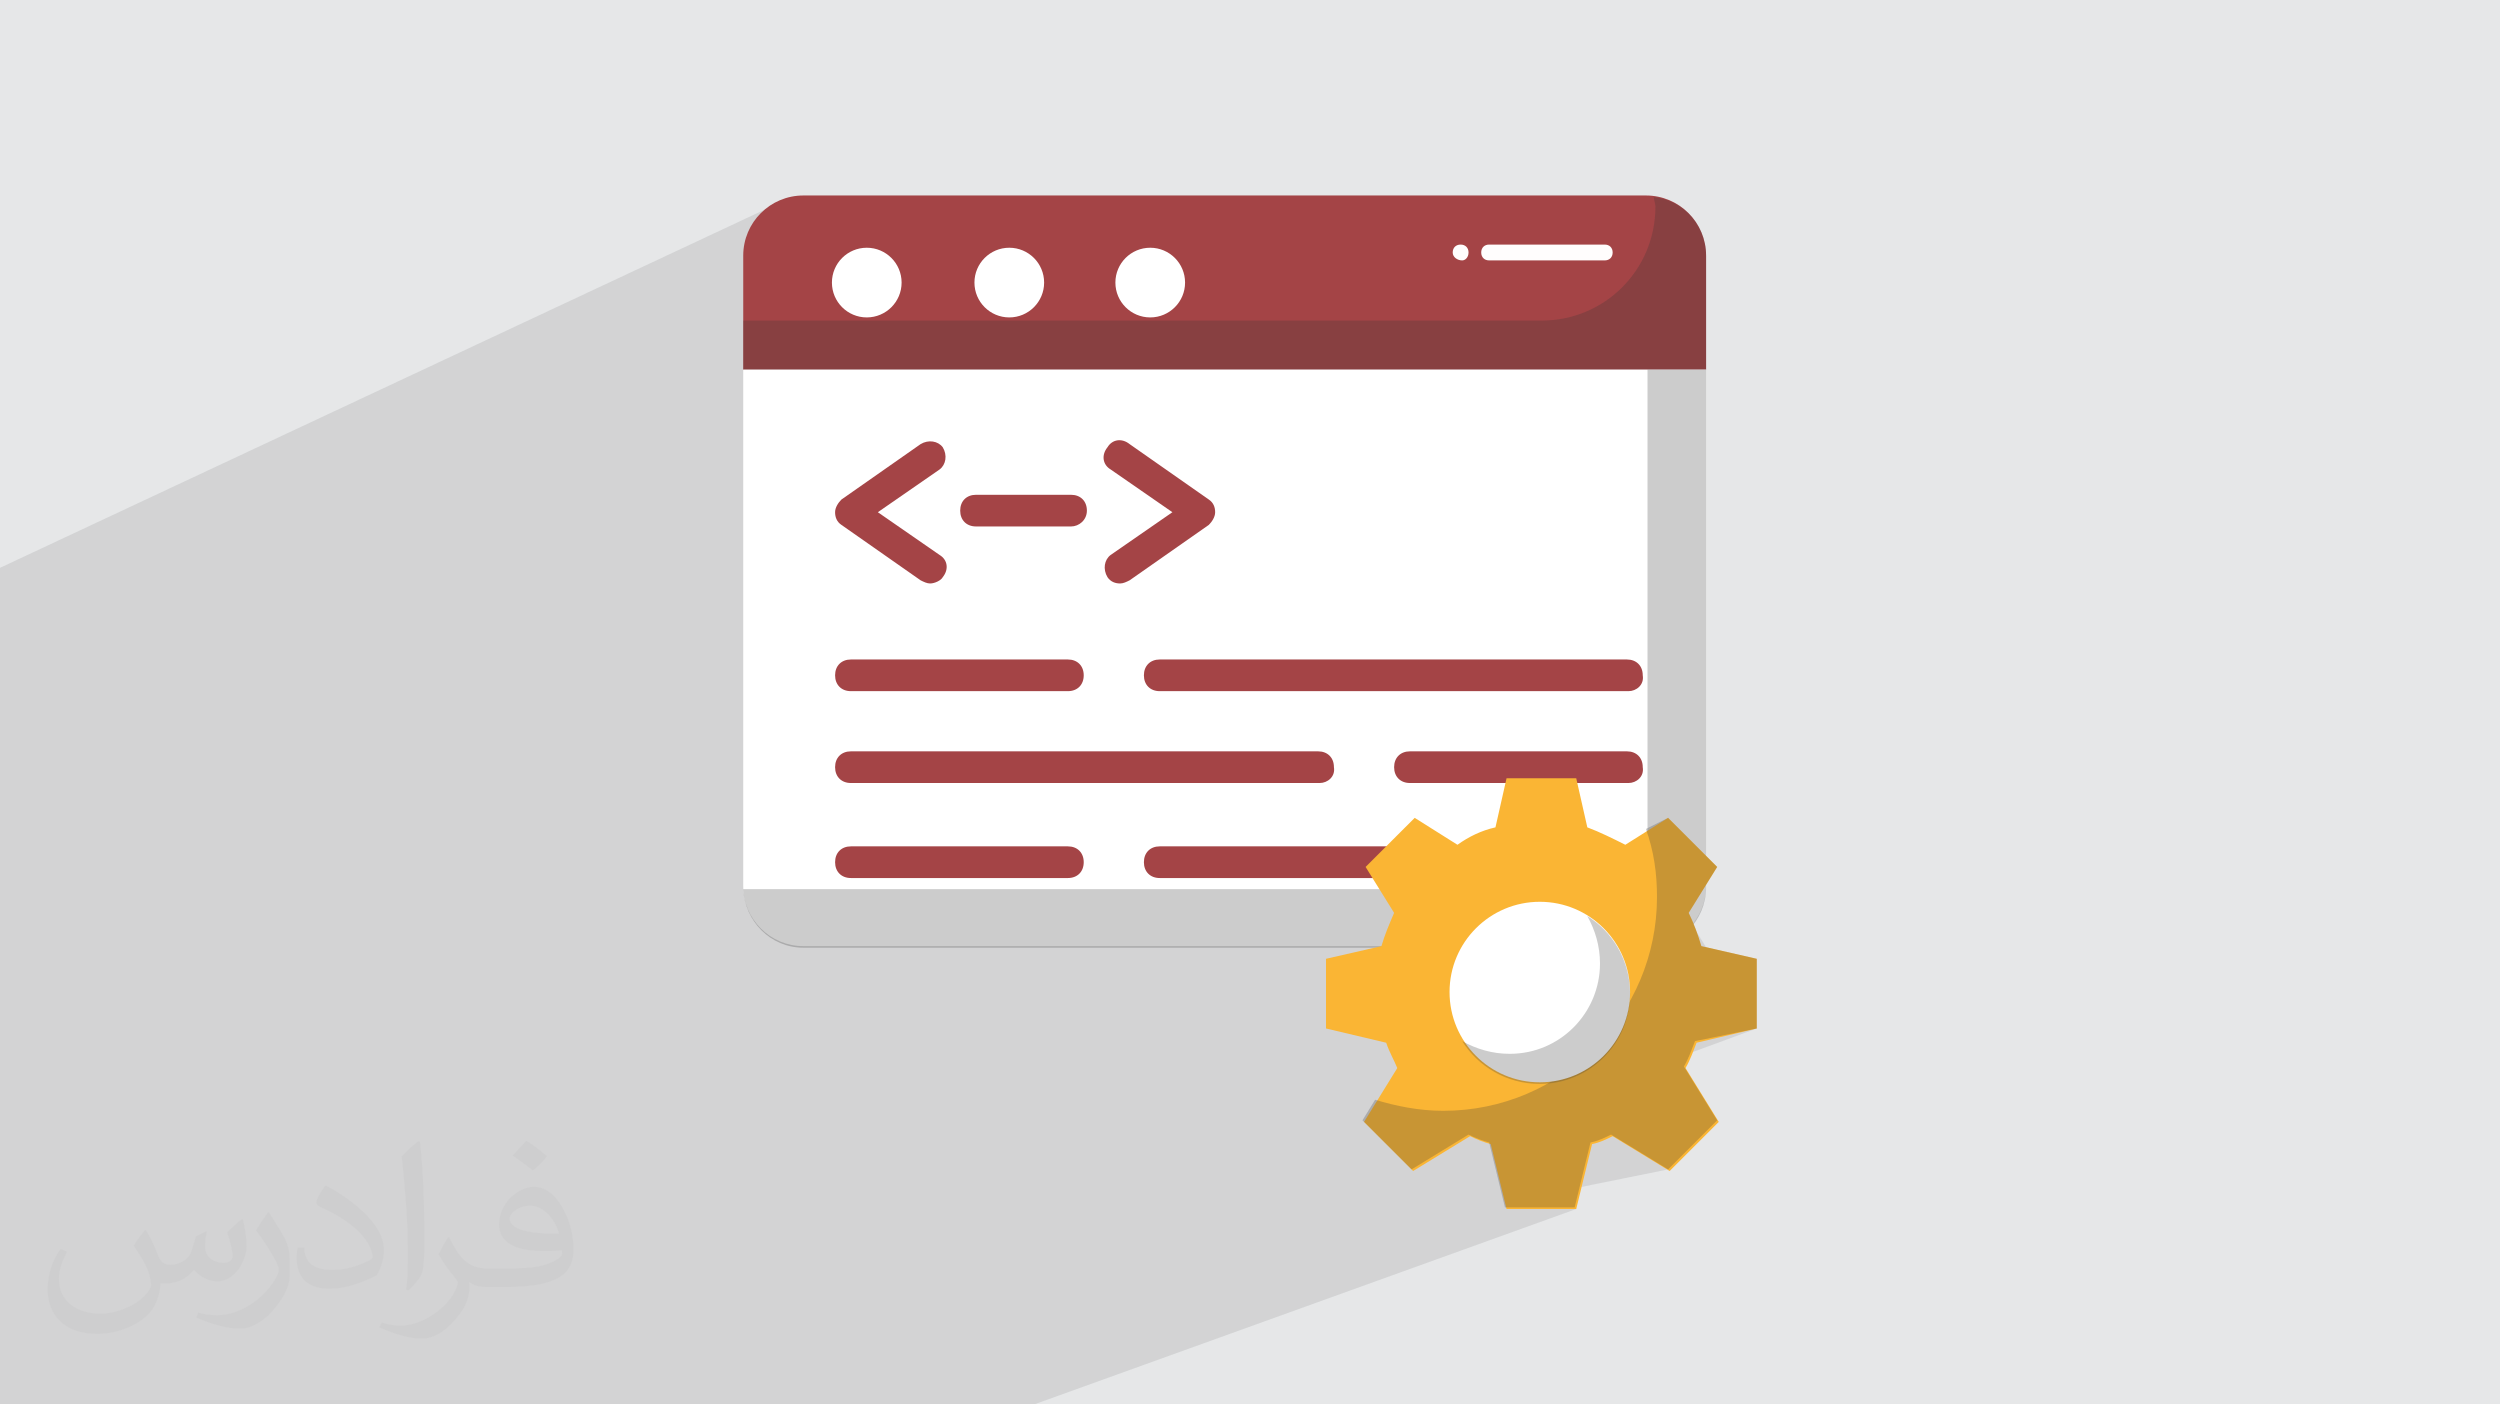
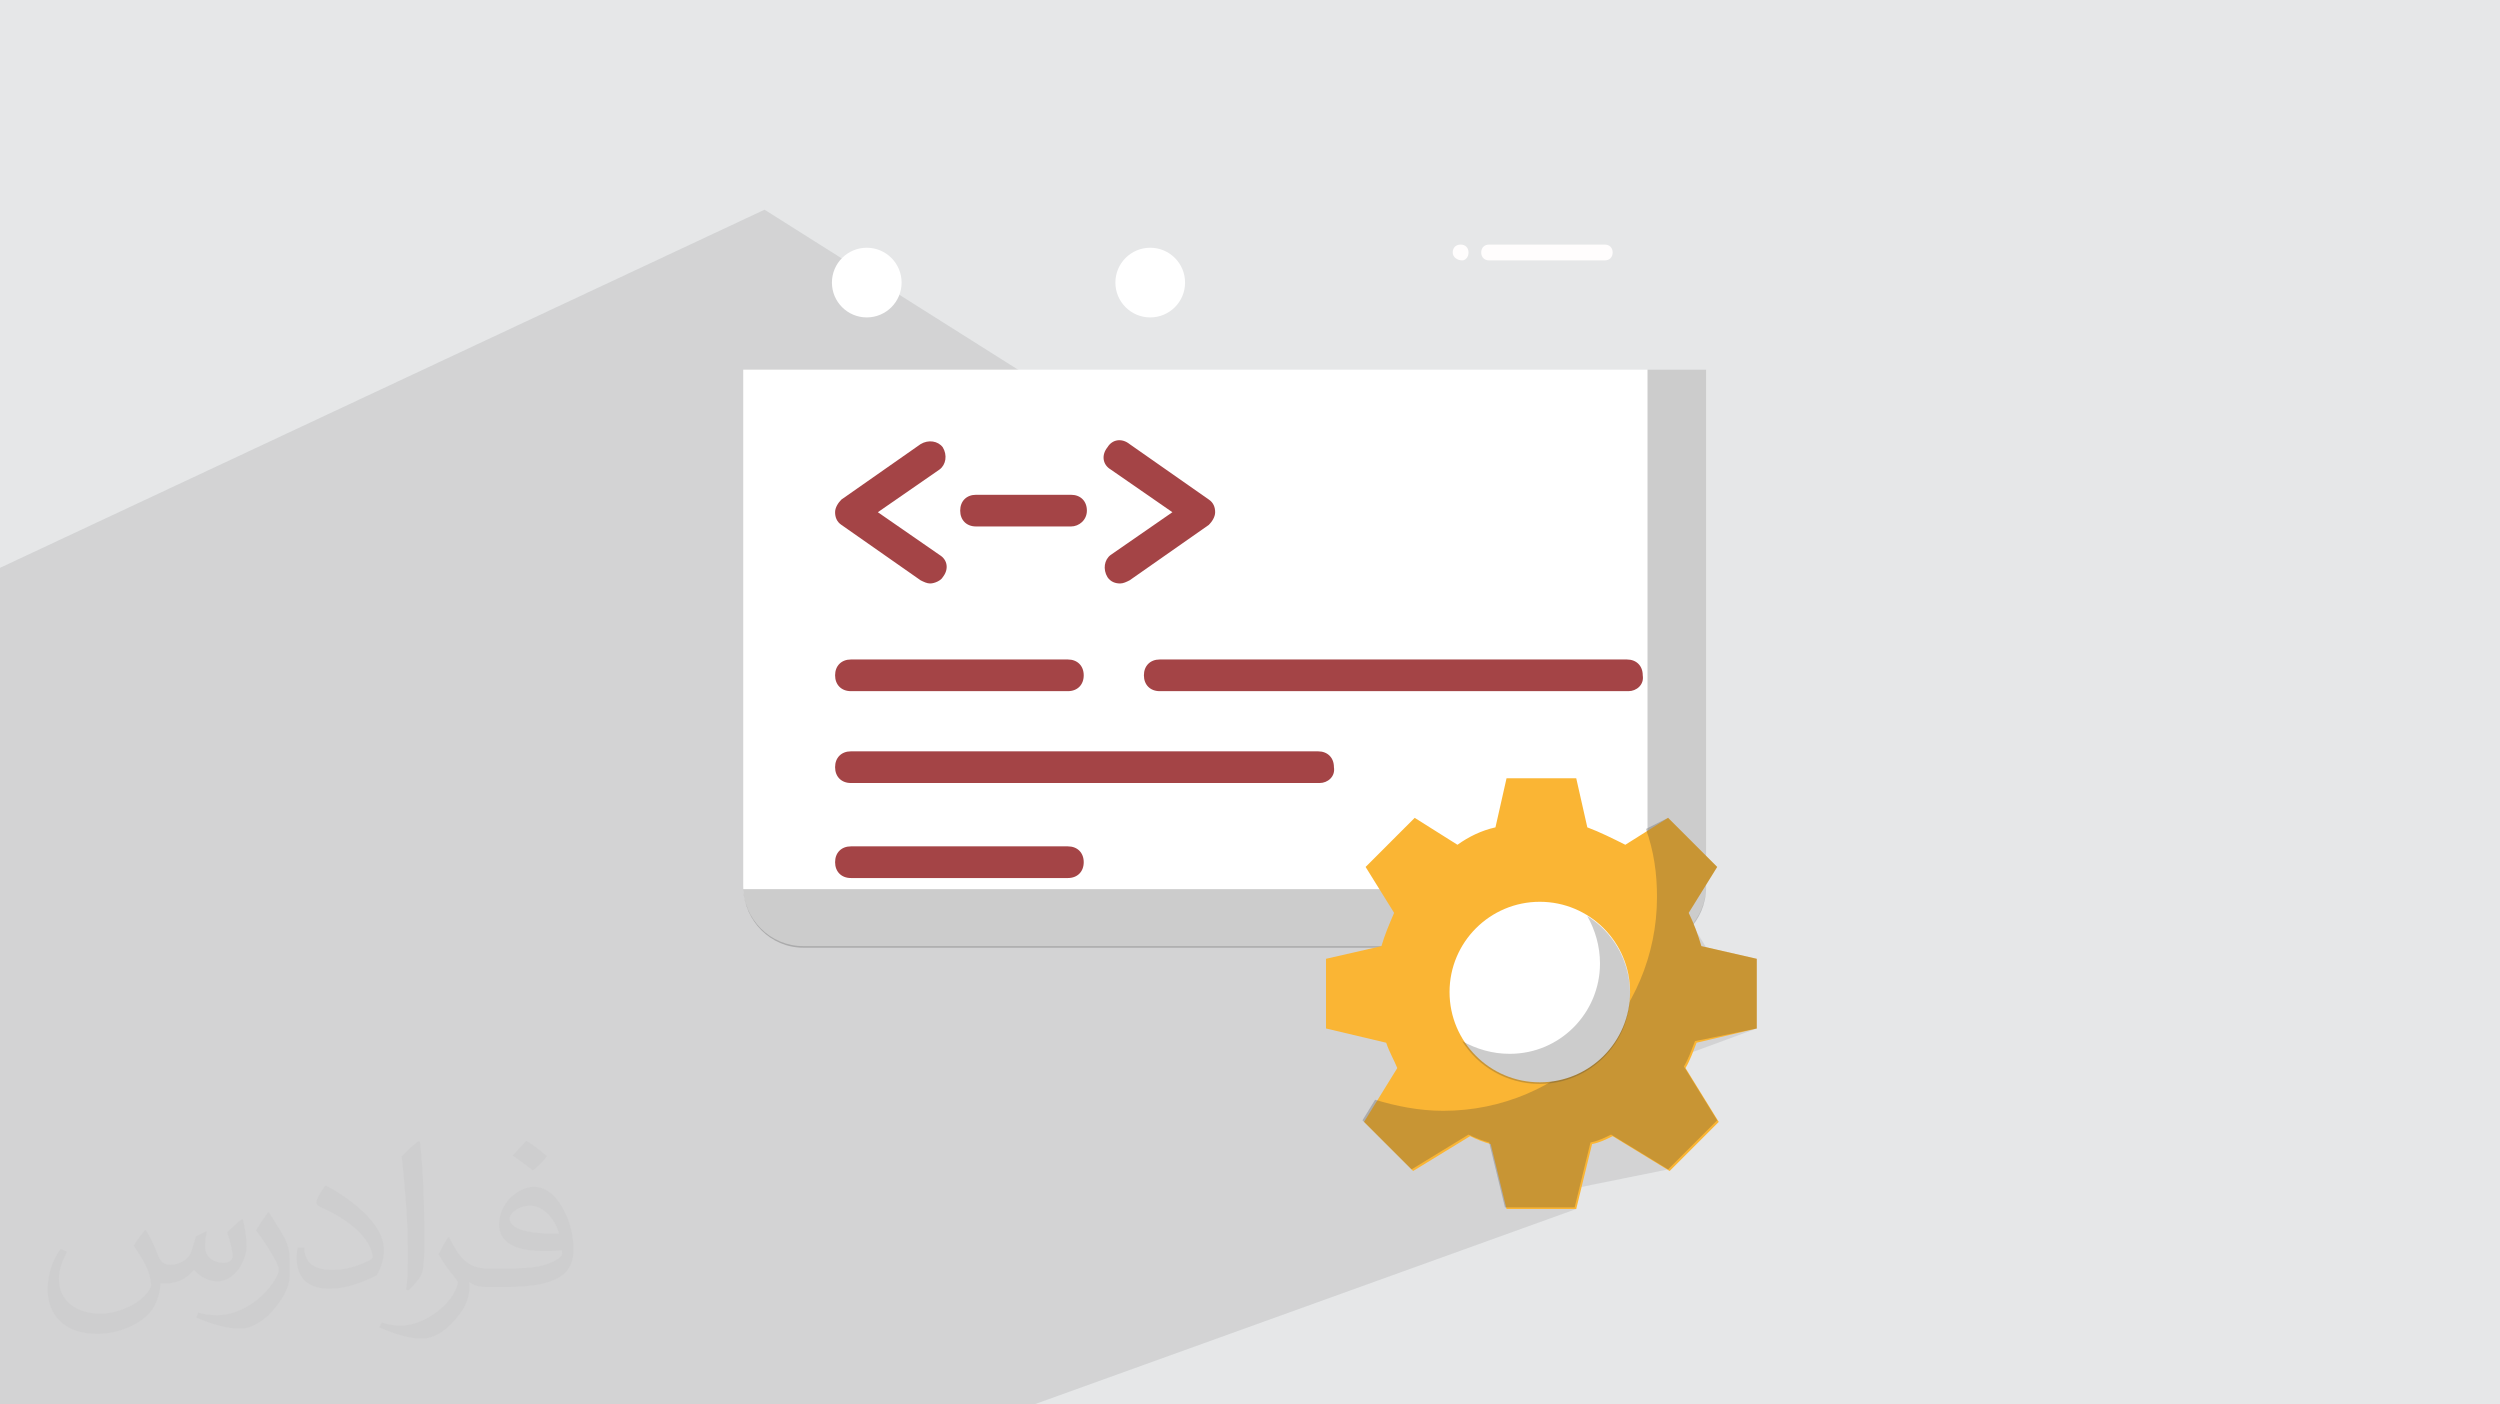
<svg xmlns="http://www.w3.org/2000/svg" xml:space="preserve" width="94.192mm" height="52.917mm" version="1.0" style="shape-rendering:geometricPrecision; text-rendering:geometricPrecision; image-rendering:optimizeQuality; fill-rule:evenodd; clip-rule:evenodd" viewBox="0 0 9404.92 5283.66" enable-background="new 0 0 64 64">
  <defs>
    <style type="text/css">
   
    .fil3 {fill:#A44446;fill-rule:nonzero}
    .fil7 {fill:#FAB534;fill-rule:nonzero}
    .fil6 {fill:#FFFDFD;fill-rule:nonzero}
    .fil5 {fill:white;fill-rule:nonzero}
    .fil2 {fill:#373435;fill-opacity:0.031}
    .fil1 {fill:#2B2A29;fill-opacity:0.102}
    .fil4 {fill:#353535;fill-rule:nonzero;fill-opacity:0.251}
    .fil0 {fill:#E6E7E8}
   
  </style>
  </defs>
  <g id="Layer_x0020_1">
    <polygon class="fil0" points="-0,0 9404.92,0 9404.92,5283.66 -0,5283.66 " />
    <polygon class="fil1" points="5863.96,2674.42 6608.9,3869.08 5935.24,4116.97 6275.29,4399.32 5843.63,4486.55 5929.72,4548.26 3889.59,5283.66 41.54,5283.66 -0,5283.66 -0,2136.13 2876.22,788.87 " />
    <path class="fil2" d="M548.54 4627.69c17.95,27.21 29.6,53.36 40.96,82.43 8.45,16.91 12.93,48.09 52.57,48.09 11.61,0 28.28,-3.42 43.06,-11.61 16.63,-8.73 29.32,-21.94 35.94,-42l15.85 -53.36 38.57 -19.02 2.64 2.64c-5.27,20.09 -6.59,39.36 -6.59,54.43 0,44.63 38.57,61.56 69.22,61.56 17.95,0 34.09,-8.73 34.09,-25.11 0,-21.13 -8.98,-57.06 -20.62,-89.29 17.95,-17.95 35.94,-35.94 56.53,-50.47l3.17 1.6c8.98,38.04 14,75.56 14,100.66 0,24.57 -10.83,51.79 -19.81,69.49 -18.49,34.87 -51.25,62.62 -90.87,62.62 -30.1,0 -63.65,-15.07 -86.66,-43.06l-1.32 0c-21.66,26.96 -55.22,51.25 -108.86,51.25l-16.63 0c-2.64,35.41 -10.29,60.49 -21.94,82.95 -31.95,62.34 -126.81,106.47 -216.1,106.47 -124.17,0 -186.51,-71.59 -186.51,-166.96 0,-58.91 19.27,-113.6 48.88,-152.42l24.29 10.04c-18.49,35.41 -30.91,68.68 -30.91,101.45 0,89.29 72.66,131.83 156.4,131.83 77.68,0 173.83,-49.41 191.28,-106.72 -6.59,-62.62 -30.1,-91.93 -66.04,-148.99 10.83,-19.02 24.83,-38.04 42.28,-58.38l3.17 0 0 0 0 0 -0.02 -0.09zm1432.13 -336.04c26.15,16.39 51.79,35.66 76.87,57.85 -14,19.81 -31.45,37.79 -53.11,53.64 -25.11,-20.34 -50.19,-37.79 -75.84,-56.27 17.42,-19.55 34.62,-38.29 52.04,-55.22l0 0 0 0 0 0 0 0 0 0 0.03 0zm13.47 244.11c-42.28,0 -76.87,27.75 -76.87,48.34 0,44.13 84.53,57.85 185.72,57.31 -12.68,-51.79 -57.06,-105.68 -108.86,-105.68l0.01 0.03zm-94.86 236.19c54.96,0 103.04,-1.6 139.74,-10.83 40.96,-10.29 75.56,-30.91 75.56,-45.17 0,-3.7 0,-8.19 -1.32,-11.89 -22.98,2.11 -49.41,2.11 -72.38,2.11 -74.49,0 -131.55,-16.91 -154.02,-58.66 -5.55,-11.61 -9.51,-24.57 -9.51,-39.36 0,-40.43 17.42,-79.79 48.09,-107 25.61,-22.45 53.89,-36.44 82.67,-36.44 52.04,0 93.51,41.75 122.57,107.54 15.85,35.94 26.68,77.4 26.68,129.72 0,34.87 -9.51,64.19 -31.17,85.85 -40.43,39.11 -114.92,53.89 -229.04,53.89l-51.79 0 0 0 -13.47 0c-28.28,0 -48.62,-5.02 -64.72,-17.42l-2.64 0c0.79,6.59 1.32,12.93 1.32,19.02 0,25.61 -8.45,58.38 -25.61,84.53 -50.72,75.3 -105.68,108.04 -153.24,108.04 -48.09,0 -107,-18.49 -160.11,-42.54l9.51 -18.49c17.17,7.13 40.96,11.89 73.7,11.89 85.85,0 198.66,-82.43 212.66,-163 -3.17,-6.59 -8.98,-15.32 -17.17,-24.57 -25.11,-29.85 -40.96,-54.68 -55.75,-80.83 12.68,-25.11 24.29,-45.17 35.13,-63.4l4.49 -0.53c36.72,74.77 69.99,117.55 144.23,117.55l11.61 0 0 0 53.89 0 0 0 0 0 0 0 0 0 0 0 0.09 0.01zm-371.98 79c6.34,-34.34 6.87,-72.91 6.87,-108.86l0 -53.36c0,-99.6 -12.68,-244.36 -22.98,-338.68 17.95,-19.27 43.06,-42 62.87,-57.31l5.81 1.6c13.47,118.62 16.63,256 16.63,383.06 0,33.3 -1.32,65.79 -4.49,89.55 -1.85,30.1 -19.27,52.83 -56.53,87.7l-8.19 -3.7zm-382.8 -157.19c1.85,46.77 24.83,83.49 105.15,83.49 49.93,0 92.19,-12.93 138.96,-35.13 8.45,-3.7 12.93,-8.73 12.93,-12.93 0,-29.32 -22.45,-68.15 -60.23,-103.55 -36.72,-33.3 -85.34,-62.62 -130.76,-82.18 -15.6,-6.59 -20.62,-13.47 -20.62,-20.09 0,-13.47 17.95,-41.75 32.77,-62.09l5.02 -0.53c52.04,27.21 110.17,67.64 153.24,112.53 39.11,41.47 63.4,83.49 63.4,129.19 0,33.81 -10.29,65.51 -26.96,95.11 -57.06,28.79 -117.83,50.72 -178.06,50.72 -73.17,0 -123.1,-34.34 -123.1,-114.92 0,-8.73 0,-22.19 3.17,-39.64l25.11 0 0 0 0 0 0 0 0 0 0 0 -0.02 0zm-132.37 -132.9l45.45 73.45c16.63,27.21 32.23,56.81 32.23,103.55l0 59.7c0,48.34 -30.91,100.13 -80.83,151.38 -39.11,34.62 -73.7,49.41 -105.68,49.41 -47.55,0 -101.98,-14.79 -164.85,-41.75l7.13 -18.49c19.81,5.27 42.79,9.77 71.06,9.77 90.36,-0.53 182.8,-66.57 225.08,-147.15 5.02,-9.26 6.87,-17.95 6.87,-24.04 0,-9.26 -5.02,-19.55 -8.98,-28.79 -22.98,-43.31 -48.62,-82.95 -76.87,-119.68 14.79,-23.25 29.6,-45.7 45.7,-67.9l3.7 0.53 0 0 0 0 0 0 0 0 0 0 -0.02 0.01z" />
    <g id="_2170033629504">
      <g>
        <g>
          <g>
-             <path class="fil3" d="M6418.25 1390.71l-3622.23 0 0 -428.94c0,-125.11 101.28,-226.39 226.39,-226.39l3169.45 0c125.11,0 226.39,101.28 226.39,226.39l0 428.94z" />
-           </g>
+             </g>
          <g>
-             <path class="fil4" d="M6221.66 741.36c0,11.91 5.96,23.81 5.96,35.76 0,238.29 -190.65,428.94 -428.94,428.94l-3002.65 -0.02 0 184.68 3622.23 0 0 -428.94c0,-113.2 -83.4,-208.5 -196.59,-220.45l0 0.03z" />
-           </g>
+             </g>
          <g>
            <path class="fil5" d="M6418.25 1390.71l-3622.23 0 0 1942.18c0,125.1 101.28,226.39 226.39,226.39l3169.45 0.02c125.11,0 226.39,-101.29 226.39,-226.39l0 -1942.2z" />
          </g>
          <g>
            <g>
              <path class="fil6" d="M6036.97 979.65l-434.91 0c-17.87,0 -29.78,-11.91 -29.78,-29.78 0,-17.88 11.91,-29.79 29.78,-29.79l434.91 0c17.88,0 29.79,11.91 29.79,29.79 0,17.87 -11.91,29.78 -29.79,29.78z" />
            </g>
            <g>
              <path class="fil6" d="M5500.78 979.65c-17.88,0 -35.76,-11.91 -35.76,-29.78 0,-17.88 11.91,-29.79 29.78,-29.79 17.88,0 29.79,11.91 29.79,29.79 0,17.87 -11.91,29.78 -23.82,29.78z" />
            </g>
          </g>
          <g>
            <path class="fil4" d="M6197.82 1390.71l0 1727.7c0,125.1 -101.29,226.39 -226.39,226.39l-3169.43 0.02 -5.97 0c5.97,119.16 101.28,220.44 226.39,220.44l3169.45 -0.02c125.11,0 226.39,-101.28 226.39,-226.39l0 -1948.14 -220.44 0z" />
          </g>
          <g>
            <circle class="fil5" cx="3260.73" cy="1063.05" r="131.07" />
          </g>
          <g>
-             <circle class="fil5" cx="3796.9" cy="1063.05" r="131.07" />
-           </g>
+             </g>
          <g>
            <circle class="fil5" cx="4327.13" cy="1063.05" r="131.07" />
          </g>
          <g>
            <g>
              <g>
                <g>
                  <path class="fil3" d="M3499.02 2195c-11.9,0 -23.81,-5.96 -35.76,-11.91l-297.87 -208.5c-17.88,-11.91 -23.82,-29.78 -23.82,-47.67 0,-17.87 11.91,-35.76 23.82,-47.67l297.87 -208.5c29.79,-17.88 65.53,-11.91 83.4,11.91 17.88,29.78 11.91,65.52 -11.91,83.4l-232.35 160.86 232.35 160.87c29.79,17.87 35.76,53.61 11.91,83.39 -5.96,11.91 -29.78,23.82 -47.67,23.82l0.02 0z" />
                </g>
              </g>
              <g>
                <g>
                  <path class="fil3" d="M4213.94 2195c-17.88,0 -35.76,-5.96 -47.67,-23.82 -17.88,-29.78 -11.91,-65.52 11.91,-83.39l232.35 -160.87 -232.35 -160.86c-29.79,-17.88 -35.76,-53.62 -11.91,-83.4 17.87,-29.79 53.61,-35.76 83.4,-11.91l297.87 208.5c17.88,11.91 23.82,29.79 23.82,47.67 0,17.88 -11.91,35.76 -23.82,47.67l-297.87 208.5c-11.91,5.97 -23.82,11.91 -35.76,11.91l0.02 0z" />
                </g>
              </g>
              <g>
                <g>
                  <path class="fil3" d="M4029.26 1980.52l-357.46 0c-35.76,0 -59.58,-23.81 -59.58,-59.58 0,-35.76 23.82,-59.57 59.58,-59.57l357.46 0.02c35.76,0 59.58,23.82 59.58,59.58 0,35.76 -29.79,59.58 -59.58,59.58l0 -0.03z" />
                </g>
              </g>
            </g>
            <g>
              <g>
                <path class="fil3" d="M4017.35 2600.12l-816.19 0c-35.76,0 -59.58,-23.82 -59.58,-59.58 0,-35.76 23.82,-59.58 59.58,-59.58l816.19 0c35.76,0 59.58,23.82 59.58,59.58 0,35.76 -23.82,59.58 -59.58,59.58z" />
              </g>
            </g>
            <g>
              <g>
                <path class="fil3" d="M6126.33 2600.12l-1763.44 0c-35.76,0 -59.58,-23.82 -59.58,-59.58 0,-35.76 23.82,-59.58 59.58,-59.58l1757.49 0c35.76,0 59.58,23.82 59.58,59.58 5.97,35.76 -23.82,59.58 -53.61,59.58l-0.02 0z" />
              </g>
            </g>
            <g>
              <g>
-                 <path class="fil3" d="M6126.33 2945.67l-822.14 0c-35.77,0 -59.58,-23.82 -59.58,-59.58 0,-35.76 23.81,-59.58 59.58,-59.58l816.18 0c35.76,0 59.58,23.82 59.58,59.58 5.97,35.76 -23.82,59.58 -53.61,59.58l-0.02 0z" />
-               </g>
+                 </g>
            </g>
            <g>
              <g>
                <path class="fil3" d="M4964.6 2945.67l-1763.45 0c-35.76,0 -59.58,-23.82 -59.58,-59.58 0,-35.76 23.82,-59.58 59.58,-59.58l1757.49 0c35.76,0 59.58,23.82 59.58,59.58 5.96,35.76 -23.82,59.58 -53.62,59.58z" />
              </g>
            </g>
            <g>
              <g>
                <path class="fil3" d="M4017.35 3303.13l-816.19 0c-35.76,0 -59.58,-23.82 -59.58,-59.58 0,-35.77 23.82,-59.58 59.58,-59.58l816.19 0c35.76,0 59.58,23.81 59.58,59.58 0,35.76 -23.82,59.58 -59.58,59.58z" />
              </g>
            </g>
            <g>
              <g>
-                 <path class="fil3" d="M6126.33 3303.13l-1763.44 0c-35.76,0 -59.58,-23.82 -59.58,-59.58 0,-35.77 23.82,-59.58 59.58,-59.58l1757.49 0c35.76,0 59.58,23.81 59.58,59.58 5.97,35.76 -23.82,59.58 -53.61,59.58l-0.02 0z" />
-               </g>
+                 </g>
            </g>
          </g>
        </g>
        <g>
          <g>
            <g>
              <path class="fil7" d="M6608.9 3869.08l0 -262.13 -208.5 -47.67c-11.91,-41.71 -29.79,-89.37 -47.67,-125.11l107.25 -172.77 -184.69 -184.69 -160.86 101.29c-47.67,-23.82 -95.32,-47.67 -142.98,-65.52l-41.7 -184.69 -262.16 0 -41.71 184.69c-53.61,11.91 -101.28,35.76 -142.98,65.52l-160.86 -101.29 -184.69 184.69 107.26 172.77c-17.88,41.71 -35.77,83.4 -47.68,125.11l-208.5 47.67 0 262.13 226.39 53.62c11.91,35.76 29.79,65.52 41.7,95.32l-125.1 202.56 184.68 184.68 214.48 -131.07c23.82,11.91 53.62,23.82 77.46,29.78l59.58 244.27 262.11 0.02 59.58 -244.26c29.79,-5.97 53.62,-17.88 77.46,-29.79l214.48 131.07 184.68 -184.68 -125.1 -202.56c17.87,-29.79 29.78,-65.52 41.7,-95.32l226.39 -53.64z" />
            </g>
          </g>
          <g>
            <path class="fil4" d="M6608.9 3869.08l0 -262.13 -208.5 -47.67c-11.91,-41.71 -29.79,-89.37 -47.67,-125.11l107.25 -172.77 -184.69 -184.69 -83.39 41.71c29.78,83.4 41.7,166.81 41.7,256.17 0,440.86 -357.46,804.28 -804.28,804.28 -89.36,0 -178.74,-17.87 -256.17,-41.7l-47.67 77.45 184.68 184.69 214.48 -131.07c23.82,11.91 53.61,23.81 77.45,29.78l59.58 244.26 262.12 0 59.58 -244.26c29.79,-5.97 53.61,-17.87 77.46,-29.78l214.47 131.07 184.69 -184.69 -125.11 -202.56c17.88,-29.78 29.79,-65.52 41.71,-95.32l232.33 -47.67z" />
          </g>
          <g>
            <circle class="fil5" cx="5792.71" cy="3732.07" r="339.58" />
          </g>
          <g>
            <path class="fil4" d="M5971.43 3446.1c29.78,53.62 47.67,113.2 47.67,178.74 0,184.69 -148.95,339.59 -339.58,339.59 -65.53,0 -125.11,-17.88 -178.74,-47.68 59.58,95.32 166.81,160.87 291.93,160.87 184.68,0 339.58,-148.95 339.58,-339.58 0,-125.11 -65.52,-232.36 -160.86,-291.94z" />
          </g>
        </g>
      </g>
    </g>
  </g>
</svg>